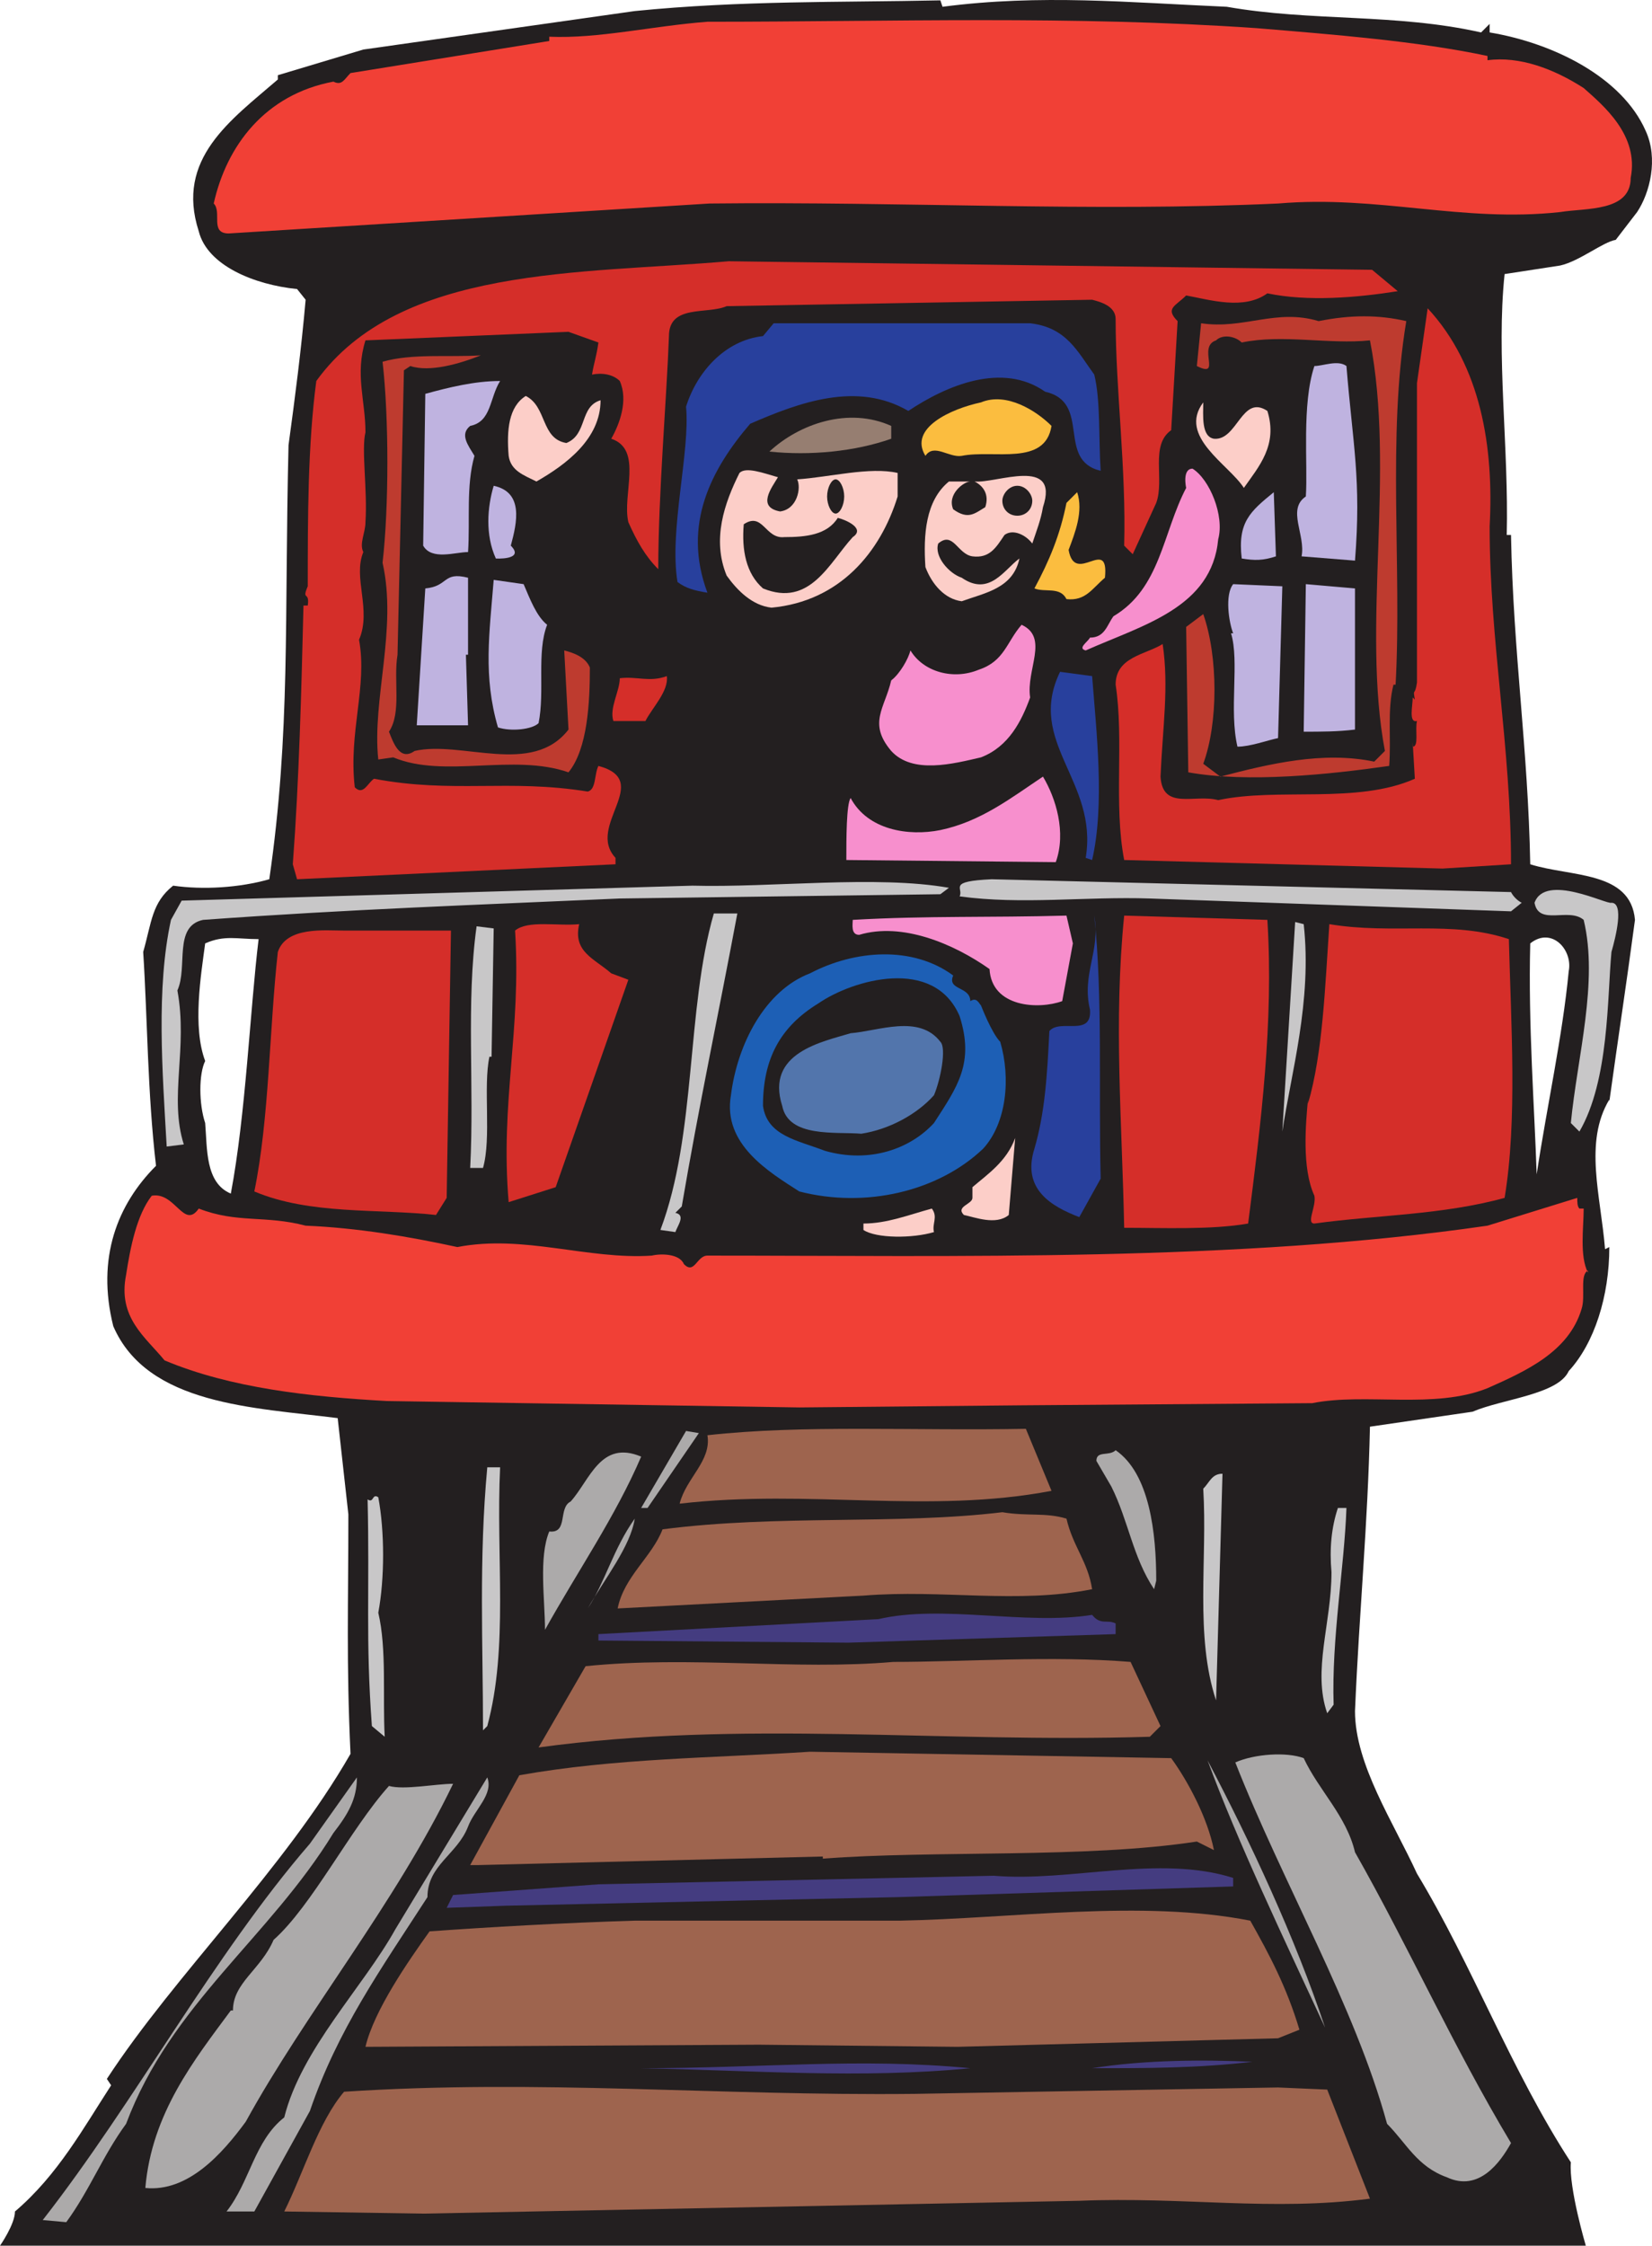
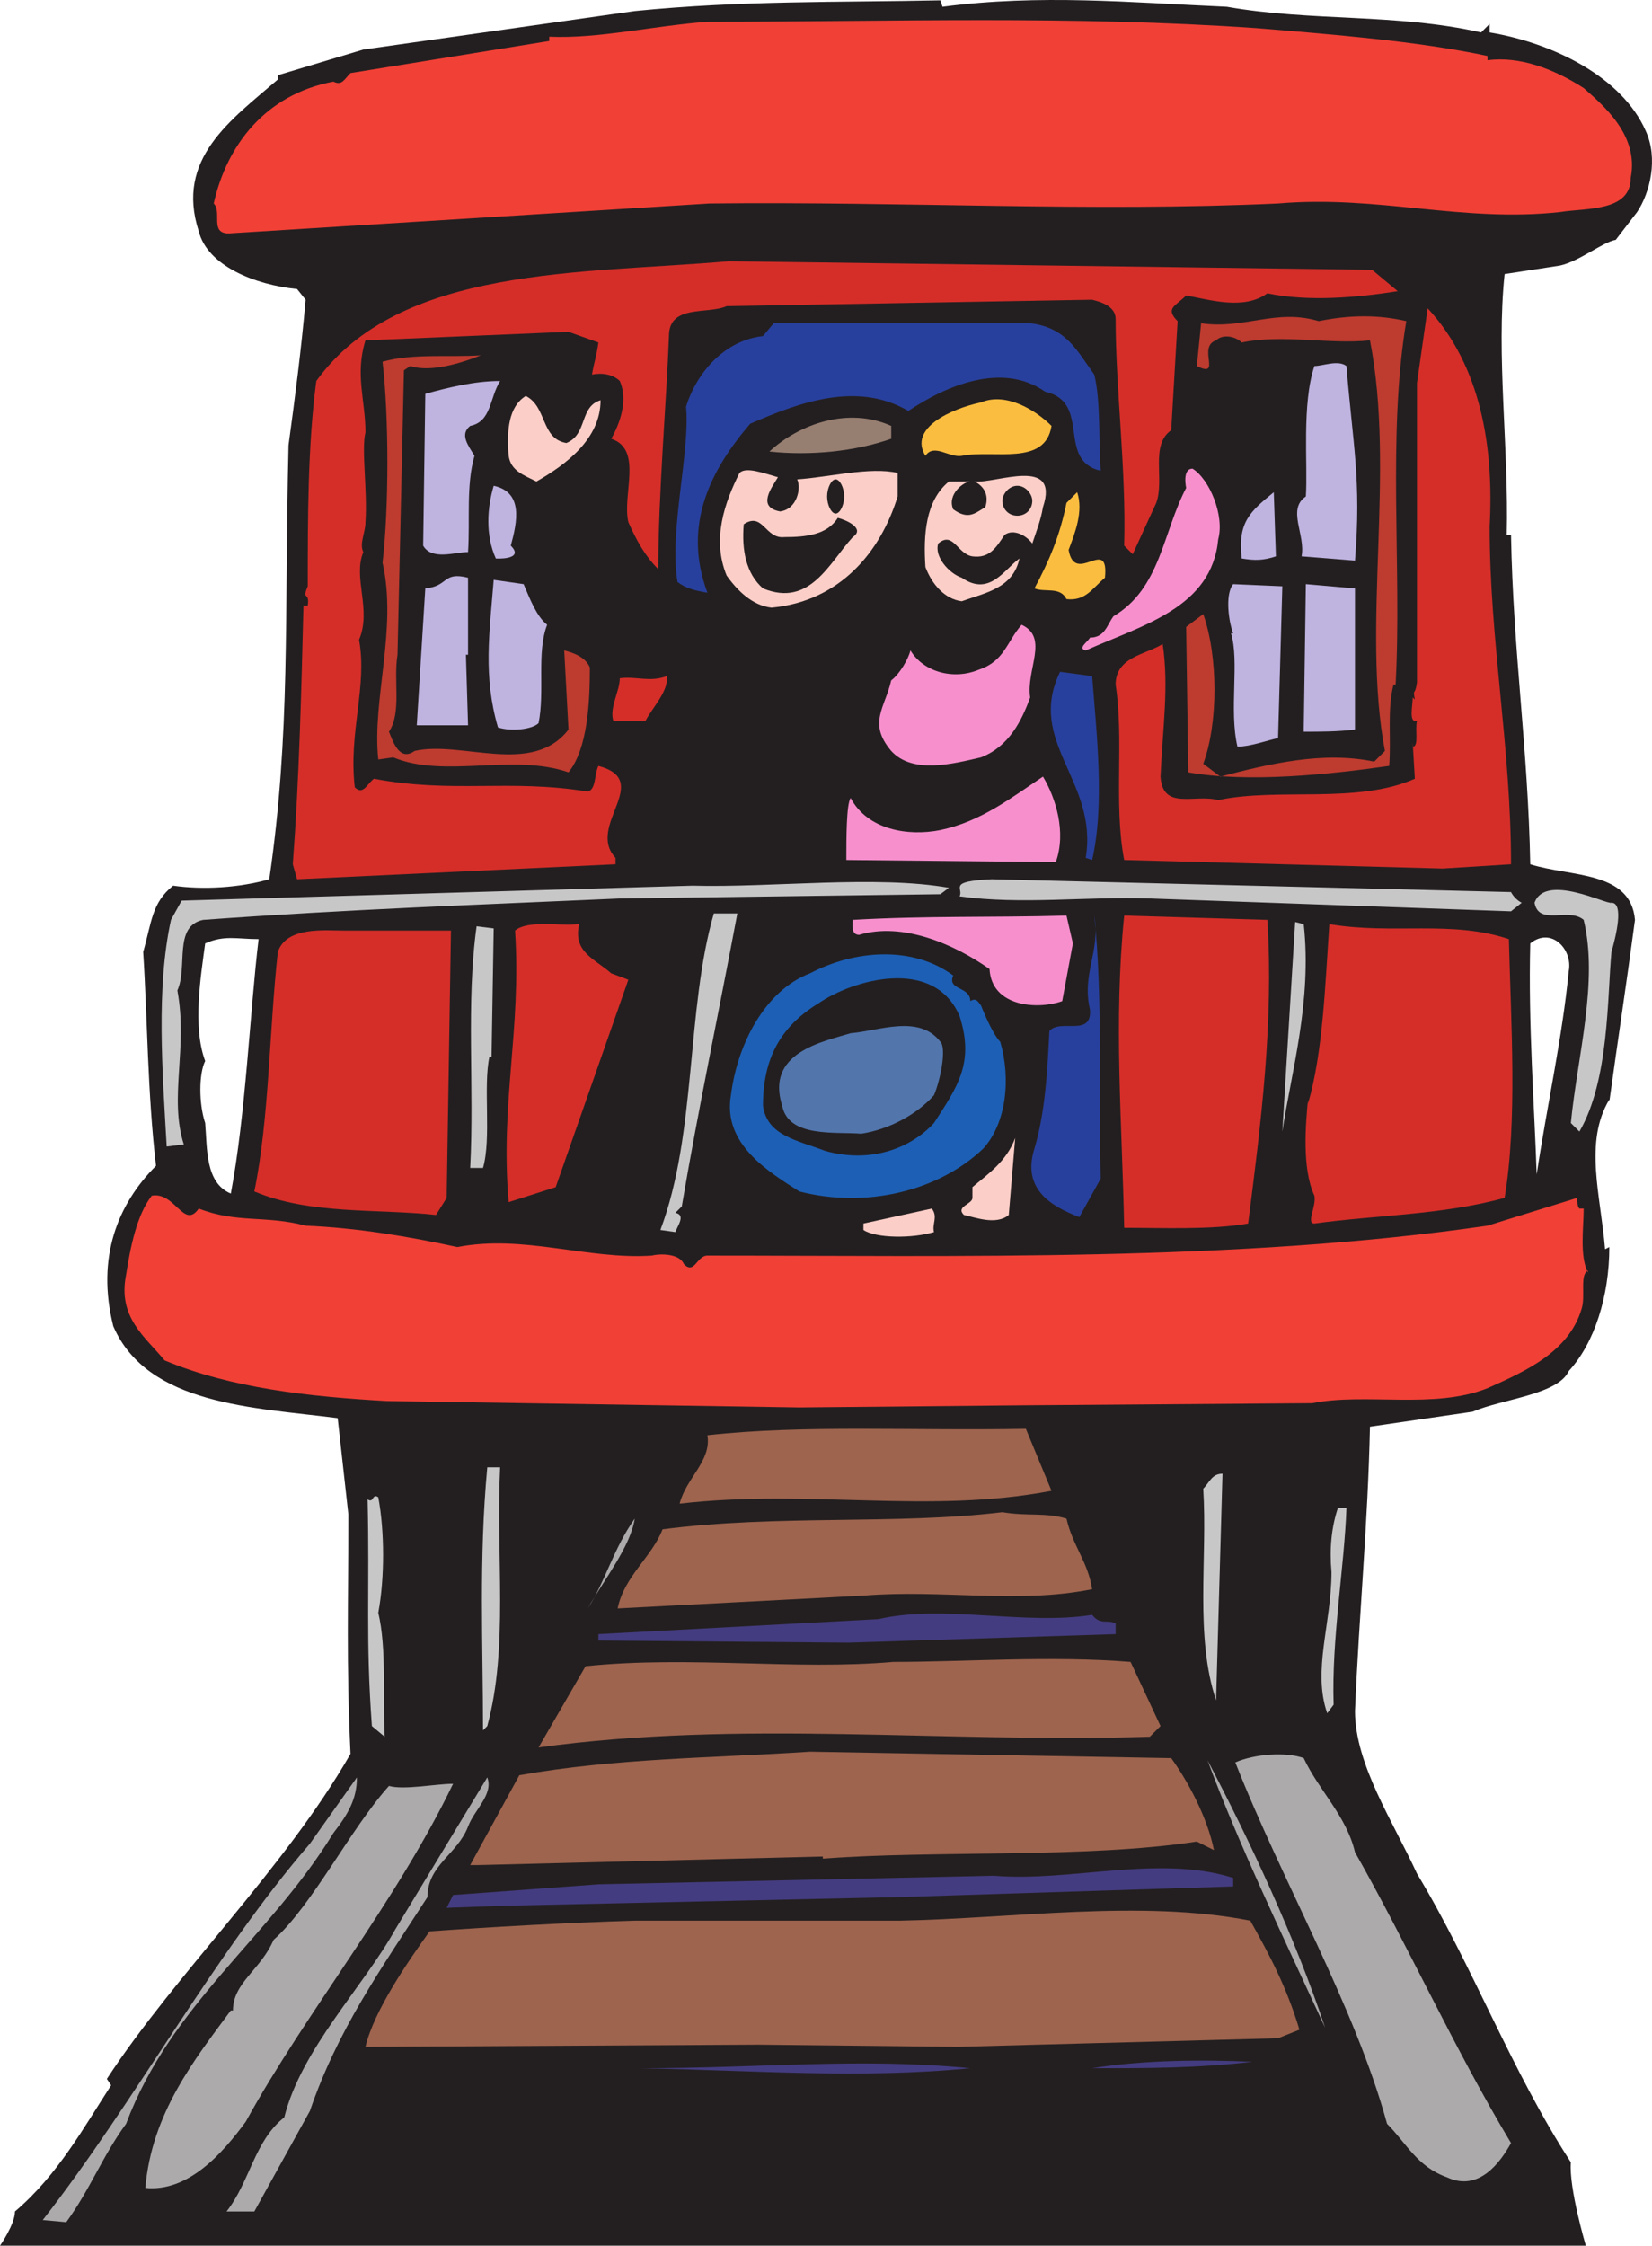
<svg xmlns="http://www.w3.org/2000/svg" width="579.726" height="787.627">
  <path fill="#231f20" fill-rule="evenodd" d="M330.75 2.377c34.5-4.5 65.25-1.5 99.75 0 30 5.25 59.25 2.25 89.25 9l3-3v3c22.5 3.75 46.5 15.75 54.75 34.5 4.5 9.75 1.5 21.75-3 28.5l-7.5 9.75c-4.5.75-12.75 7.5-19.5 9l-19.5 3c-3 28.5 1.5 60.75.75 91.5h1.5c.75 41.25 6 75 6.75 115.5 14.25 4.5 35.25 2.25 36.75 19.5-3 22.5-6 42-9 63.75v-.75c-9 15-3 33.75-1.5 52.5l1.5-.75c0 17.25-5.25 33.75-14.25 43.5-3.75 8.25-23.25 9.75-33.75 14.25l-36 5.25c-.75 34.5-3.75 64.5-5.25 99.75 0 18.75 13.5 39 21.75 57 19.5 32.25 33 69 54 101.25-.75 9 5.25 29.25 5.25 29.25H0s5.25-7.5 5.25-12c15-12.75 24-29.25 33.75-44.25l-1.5-2.25c24-36.75 62.25-73.5 85.5-114-1.5-32.25-.75-52.5-.75-84l-3.75-33.75c-29.25-3.75-66.75-4.5-78.75-32.25-6-24 1.5-42.75 15-56.25-3-25.5-3-51.75-4.5-75 3-10.5 3-17.25 10.5-23.25 10.5 1.5 23.25.75 33.75-2.25 7.5-51.75 5.25-90.75 6.75-152.25 2.25-16.5 4.5-33.75 6-51l-3-3.75c-15-1.5-31.5-8.25-34.5-20.25-8.25-25.5 11.25-39 27.75-53.25v-1.5l30-9 95.25-13.5c37.5-3.75 72-3 107.25-3.75l.75 2.25M72 330.877c-1.5 11.25-4.5 29.25 0 41.25-2.25 4.5-2.25 15 0 21.75.75 9 0 21 9 24.75 5.25-27.75 6.75-64.5 9.75-89.25-7.5 0-12-1.5-18.75 1.5m465 0c-.75 28.5 1.5 57.75 2.25 81 3.75-24.75 9-48 11.25-71.25 1.5-7.5-6-15.75-13.5-9.75" />
  <path fill="#f14036" fill-rule="evenodd" d="M441 9.877c27 2.25 56.25 4.5 81 9.75v1.5c11.25-1.5 23.25 3 33.75 9.75 6.75 6 19.5 16.5 16.5 31.5 0 12-15.75 10.5-24.75 12-34.5 3.75-63.75-6-99-3-65.25 3-131.25-.75-199.5 0l-168.75 10.5c-6.75 0-2.25-7.5-5.25-10.5 4.5-20.25 18-38.25 42-42.75 3 1.5 3.75-.75 6-3l69.75-11.25v-1.5c17.25.75 36-3.75 55.5-5.25 65.25 0 127.5-2.25 192.75 2.25" />
  <path fill="#28409d" fill-rule="evenodd" d="M263.25 148.627c17.25-7.5 37.5-15 55.5-4.5 13.5-9 33-17.25 48-6.75 16.5 3.75 3.75 24 19.5 27.75-.75-11.25 0-24.75-2.25-33.75-6-8.25-9.75-16.5-22.5-18h-90l-3.75 4.5c-13.5 1.5-23.25 12.75-27 24.75 1.5 15.75-6 43.5-3 61.5 3 2.25 6 3 10.5 3.75-9-24 1.5-43.5 15-59.25" />
  <path fill="#d52e29" fill-rule="evenodd" d="m481.5 94.627-225.75-3c-51.75 4.5-115.5 1.5-144.75 42-3 22.5-3 48-3 72-2.25 5.25.75 1.5 0 6.75h-1.5c-.75 30-1.5 60.75-3.75 90.75l1.5 5.25 111.75-5.25v-2.25c-10.5-11.25 13.5-27-6-32.25-1.5 3-.75 8.25-3.75 9-27.75-4.5-47.25.75-75-4.5-2.25 1.5-3.75 6-6.75 3-2.25-19.5 4.5-35.25 1.5-51.75 4.5-10.5-2.25-21.75 1.5-30.75-1.5-3 .75-6.75.75-10.5.75-11.25-1.5-25.5 0-31.5 0-11.25-3.75-20.25 0-32.25l71.25-3 10.5 3.75c-.75 5.25-1.5 6.75-2.25 11.25 3.75-.75 7.5 0 9.75 2.25 3 6.75 0 15-3 20.25 11.25 3.75 3.75 19.5 6 29.25 3 6.75 6 12 10.5 16.5 0-26.25 3-60.75 3.75-81.75 0-11.25 13.5-7.5 20.25-10.5l128.25-2.25c3 .75 8.25 2.25 8.25 6.75 0 24.75 3.75 52.5 3 79.5l3 3 8.25-18c3-8.25-2.25-20.25 5.25-25.5l2.25-38.25c-4.5-4.5-.75-5.25 3-9 8.25 1.5 20.25 5.25 28.5-.75 14.25 3 31.5 1.5 45.75-.75l-9-7.5m41.25 90c0 40.5 7.5 77.25 7.5 118.5l-24 1.5-111.75-3c-3.75-19.5 0-42-3-61.5 0-9.75 10.5-10.5 16.5-14.25 2.25 15 0 29.25-.75 46.5.75 12 12 6 20.25 8.25 21-4.5 48.75 1.5 69-7.5l-.75-12.75v1.5c2.25 0 .75-6 1.5-9-3 .75-1.5-5.25-1.5-8.25l.75.75c-.75-4.5 0-.75.75-6v-105l3.75-26.25c18.75 20.25 23.25 48.75 21.75 76.5" />
  <path fill="#be3b2f" fill-rule="evenodd" d="M493.5 112.627c-6.75 40.5-1.5 86.25-3.75 127.5H489c-2.25 9-.75 18.75-1.5 28.5-21 3-49.5 6-70.5 2.25l-.75-51 6-4.5c5.25 15 5.25 38.25 0 52.5l6 4.5c17.25-4.5 36-9 54-5.25l3.75-3.75c-8.25-43.5 3.75-98.25-5.25-144-14.25 1.5-30.75-2.25-45 .75-2.25-2.25-6.75-3-9-.75-6.75 2.25 2.25 13.5-6.75 9l1.5-15c15 2.25 26.25-5.25 41.25-.75 11.25-2.25 21-2.25 30.75 0m-324.75 12c-7.5 3-18 6-24.75 3.75l-2.25 1.5-2.25 99.75c-1.5 9 1.5 20.25-3 27 1.5 3.75 3.75 10.5 9 6.75 16.5-3.75 41.25 9 54-7.5l-1.5-27.75c3 .75 7.5 2.25 9 6 0 12-.75 28.5-7.5 36.75-19.5-6.75-43.5 2.25-61.5-5.25l-5.25.75c-2.25-21 6.75-45.75 1.5-69 2.25-19.5 2.25-51 0-70.5 10.5-3 23.25-1.5 34.5-2.25" />
  <path fill="#bfb3e0" fill-rule="evenodd" d="M472.5 128.377c2.25 27.75 5.25 39.75 3 68.25l-18.75-1.5c1.5-7.5-5.25-16.5 1.5-21 .75-11.25-1.5-32.25 3-45.75 3 0 8.25-2.25 11.25 0m-297 5.25c-3.75 6-3 14.25-10.5 15.75-3.75 3-.75 6.75 1.5 10.5-3 10.5-1.5 22.5-2.25 33.75-4.5 0-12.75 3-15.75-2.25l.75-53.25c8.25-2.25 17.25-4.5 26.25-4.5" />
  <path fill="#fccec8" fill-rule="evenodd" d="M198.75 155.377c7.5-3 4.5-12.75 12-15 0 13.5-12 22.5-22.5 28.5-4.5-2.25-9-3.75-9.75-9-.75-9 0-17.25 6-21 7.5 3.75 5.25 15 14.25 16.5" />
  <path fill="#fbbd3f" fill-rule="evenodd" d="M369 149.377c-2.25 14.25-20.25 8.25-31.5 10.5-4.5.75-9.75-4.5-12.75 0-6-9.75 9-16.5 19.5-18.75 9-3.75 19.5 3 24.75 8.25" />
-   <path fill="#fccec8" fill-rule="evenodd" d="M426 153.877c8.25.75 9.75-15.75 18.75-9.75 3.75 12-3 19.5-8.25 27-5.25-8.25-23.25-18-14.25-30 0 4.5-.75 12 3.75 12.75" />
  <path fill="#967e71" fill-rule="evenodd" d="M312.75 153.877c-12.75 4.5-28.5 6-42.75 4.5 10.5-9.75 27.75-15.75 42.75-9v4.5" />
  <path fill="#fccec8" fill-rule="evenodd" d="M315 174.127c-6 19.5-20.25 36.75-44.25 39-6.75-.75-12-6-15.75-11.25-5.25-12.75-.75-25.5 4.5-36 2.25-2.25 8.25 0 13.5 1.5-2.25 3.75-7.5 10.5.75 12 6-.75 7.5-8.25 6-11.25 11.25-.75 25.5-4.5 35.25-2.25v8.25" />
  <path fill="#f78fcd" fill-rule="evenodd" d="M427.5 189.127c-2.25 24-26.25 30-46.5 39-3-.75.75-3 1.5-4.5 5.25 0 6-4.5 8.25-7.5 16.5-9.75 17.25-29.25 25.5-45 0 0-1.5-6.75 2.25-6.75 6 3.75 11.25 16.5 9 24.75" />
  <path fill="#fccec8" fill-rule="evenodd" d="M366 177.877c-.75 4.5-2.25 8.25-3.75 12.75-2.25-3-6.75-5.25-9.75-3-3 4.5-5.25 8.25-11.25 7.5-5.25-.75-6.75-9-12-4.5-1.5 4.5 3.75 10.5 8.25 12 9.75 6.75 15-3 20.25-6.75-2.25 10.5-12 12-20.25 15-6-.75-10.5-6-12.75-12-.75-11.25 0-23.25 8.25-30h7.5c-2.25 0-8.25 4.5-6 9.75 5.25 3.75 7.5 1.5 11.25-.75 1.5-4.5-.75-7.5-3.75-9 7.5.75 30-9 24 9" />
  <path fill="#bfb3e0" fill-rule="evenodd" d="M179.25 191.377c5.25 5.25-6 4.5-5.25 4.5-3.75-8.25-3-18-.75-25.5 10.5 2.25 8.25 12.75 6 21" />
  <path fill="#fbbd3f" fill-rule="evenodd" d="M375 192.877c2.25 12.75 14.25-5.25 12.75 9.75-4.5 3.75-6.75 8.25-13.5 7.5-2.25-4.5-7.5-2.25-11.25-3.75 5.25-9.75 9-18.75 11.25-30l3.75-3.75c2.25 6.75-.75 14.25-3 20.25" />
  <path fill="#bfb3e0" fill-rule="evenodd" d="M447.75 195.127c-4.5 1.5-7.5 1.5-12 .75-1.5-12.75 3-16.5 11.25-23.25l.75 22.5" />
  <path fill="#231f20" fill-rule="evenodd" d="M299.25 188.377c-8.25 9-15 24.75-31.5 18-6-5.25-7.5-13.5-6.75-22.5 6.75-4.5 7.5 5.25 14.25 4.5 7.5 0 15-.75 18.75-6.75 3 .75 9.75 3.75 5.25 6.75" />
  <path fill="#bfb3e0" fill-rule="evenodd" d="M164.25 202.627v27h-.75l.75 24.75h-18l3-48c8.25-.75 6-6 15-3.75m19.5 2.25c2.25 5.25 4.5 11.25 8.25 14.25-3.75 9.75-.75 23.25-3 34.5-2.25 2.25-9.75 3-14.25 1.5-5.25-18-3-33-1.5-51.75l10.5 1.5m264.75 54c-3.75.75-9.75 3-14.25 3-3-12.75.75-30-2.25-39.75h.75c-1.5-3.75-3-13.5 0-17.25l17.25.75-1.5 53.25m27-3c-6 .75-12 .75-18 .75l.75-51.75 17.25 1.5v49.5" />
  <path fill="#f78fcd" fill-rule="evenodd" d="M361.5 244.627c-3 8.25-7.5 17.25-17.25 21-9.75 2.25-24 6-31.5-2.25-8.25-9.75-2.25-15 0-24.75 3-2.25 6-7.5 6.75-10.5 4.5 7.5 15 10.5 24 6.75 9-3 9.75-9.75 15-15.75 9.75 4.5 1.5 15.75 3 25.5" />
  <path fill="#28409d" fill-rule="evenodd" d="M383.25 237.127c1.5 19.5 4.5 45 0 64.5l-2.25-.75c4.5-27-21-40.5-9-65.25l11.25 1.5" />
  <path fill="#d52e29" fill-rule="evenodd" d="M234 237.127c.75 5.25-5.25 11.25-7.5 15.75h-11.25c-1.5-4.5 2.25-10.5 2.25-15 6-.75 10.5 1.5 16.5-.75" />
  <path fill="#f78fcd" fill-rule="evenodd" d="m370.5 302.377-73.5-.75c0-7.5 0-19.5 1.5-21.75 6 11.25 20.25 13.5 31.5 11.25 14.25-3 24.75-11.25 36-18.75 4.5 7.5 8.25 19.5 4.5 30" />
  <path fill="#c8c7c8" fill-rule="evenodd" d="m333 311.377-3 2.25-112.5 1.5c-50.25 2.25-94.5 3.75-146.25 7.5-10.5 2.25-5.25 16.5-9 24.75 3.75 20.25-3 37.5 2.25 54l-6 .75c-1.5-26.25-3.75-55.5 1.5-79.5l3.75-6.75 179.25-5.25c27.75.75 64.5-3.75 90 .75m197.25 1.5c.75 1.5 2.25 3 3.75 3.75l-3.75 3-126.75-4.5c-22.5-.75-45 2.25-66.75-.75 1.5-3-4.5-5.25 11.25-6l182.25 4.5m35.25 3.75c4.5 0 1.5 12 0 17.25-1.5 15.75-.75 45-11.25 63l-3-3c2.25-23.25 9.75-49.5 4.5-71.25-5.25-4.5-15.75 2.25-17.25-6 3.75-10.5 25.5.75 27 0" />
  <path fill="#c8c7c8" fill-rule="evenodd" d="M258.75 320.377c-6.75 36-13.5 67.5-19.5 102.75l-2.25 2.25c3.75.75.75 4.5 0 6.75l-5.25-.75c12.75-33.75 9-77.25 18.75-111h8.25" />
  <path fill="#f78fcd" fill-rule="evenodd" d="m376.5 330.877-3.75 20.25c-8.25 3-24.75 2.25-25.5-11.25-12.75-9-30.75-16.5-45.75-12-3 0-2.25-3.75-2.25-5.25 26.25-1.5 48-.75 75-1.5l2.25 9.75" />
  <path fill="#28409d" fill-rule="evenodd" d="m386.25 413.377-7.5 13.5c-9.75-3.75-20.25-9.75-15.75-24 3.75-12.75 4.5-26.25 5.25-41.25 3.75-4.5 15 2.25 14.25-7.5-3-12.75 3.75-20.25 1.5-33 3 27.75 1.5 62.25 2.25 92.25" />
  <path fill="#d52e29" fill-rule="evenodd" d="M444.75 322.627c2.25 36-2.25 71.25-6.75 106.5-12.75 2.25-30 1.5-43.5 1.5-.75-37.5-3.75-72 0-109.5l50.25 1.5" />
  <path fill="#c8c7c8" fill-rule="evenodd" d="M457.5 324.127c3 27-4.5 52.5-7.5 72.75l4.5-73.5 3 .75" />
  <path fill="#d52e29" fill-rule="evenodd" d="M203.25 324.127c-2.25 9.75 5.25 12 11.25 17.25l6 2.25-25.5 72.75-16.5 5.25c-3-35.25 4.5-60 2.25-95.25 4.5-3.75 15-1.5 22.5-2.25m326.25 5.25c.75 30 3 63.75-1.5 90.75-21.75 6-45 6-66.75 9-3 0 .75-6 0-9.75-4.5-9.75-3-25.5-2.25-33.75v1.5c5.25-18 6-41.25 7.5-63 22.5 3.75 42.75-1.5 63 5.25" />
  <path fill="#c8c7c8" fill-rule="evenodd" d="M172.5 370.627h-.75c-2.25 10.5.75 28.5-2.25 39H165c1.5-28.5-1.5-57.75 2.25-84.75l6 .75-.75 45" />
  <path fill="#d52e29" fill-rule="evenodd" d="m158.25 326.377-1.5 93.75-3.75 6c-20.25-2.25-44.25 0-63.75-8.25 5.25-25.5 5.25-57 8.25-84 3-9 16.5-7.5 23.25-7.5h37.5" />
  <path fill="#1d5fb5" fill-rule="evenodd" d="M334.5 342.127c-2.25 5.25 6 3.75 6 9 2.25-1.5 3 .75 3.75 1.5 0 0 3.75 9.75 6.75 12.75 3.75 12.75 2.25 28.5-6 37.5-15.75 15-41.25 21-64.5 15-10.5-6.75-27-16.5-24-33.75 2.25-18 12-36.75 27.75-42.75 15.75-8.25 36-9.75 50.25.75" />
  <path fill="#231f20" fill-rule="evenodd" d="M336.75 356.377c5.25 16.5-.75 24.75-9 37.5-8.25 9-22.5 14.25-38.25 9.75-9.75-3.75-20.25-5.25-21.75-15.75 0-16.5 6-27.75 19.5-36 12-8.25 40.5-16.5 49.5 4.5" />
  <path fill="#5275ac" fill-rule="evenodd" d="M330 365.377c2.25 2.25 0 13.5-2.25 18.75-6 6.75-15.75 12-25.5 13.5-9-.75-25.5 1.5-27.75-9.75-6-18.75 14.25-22.5 24-25.5 9.75-.75 24-6.75 31.5 3" />
  <path fill="#fccec8" fill-rule="evenodd" d="M354 426.127c-4.5 3.75-12 .75-15.75 0-3-3 3-3.75 3-6v-3.75c5.25-4.5 12-9 15-17.25l-2.25 27" />
  <path fill="#f14036" fill-rule="evenodd" d="M69.75 423.877c13.5 5.25 23.25 2.25 37.5 6 18 .75 36 3.75 53.25 7.5 23.25-4.5 45.75 4.5 68.25 3 3-.75 9.75-.75 11.25 3 3.75 3.75 4.5-3 8.25-3 87.75 0 186 2.25 273.75-10.5l31.5-9.75c0 1.5 0 3 .75 3.75h1.5c0 6.75-1.5 16.5 1.5 22.5v-.75c-3 1.5-.75 9-2.25 13.5-4.5 15-19.5 21.75-33 27.75-18.75 7.5-42.75 1.5-61.5 5.25l-101.25.75-78.75.75-144.75-2.25c-27-1.5-54.75-4.5-78-14.25-6.75-8.25-16.5-15-13.5-30 1.5-9.75 3.75-21 9-27.75 8.25-1.5 11.25 12 16.5 4.5" />
-   <path fill="#fccec8" fill-rule="evenodd" d="M327 423.877c2.25 3 0 5.25.75 8.25-7.5 2.25-20.25 2.25-24.75-.75v-2.25c8.25 0 15.75-3 24-5.25" />
+   <path fill="#fccec8" fill-rule="evenodd" d="M327 423.877c2.25 3 0 5.25.75 8.25-7.5 2.25-20.25 2.25-24.75-.75v-2.25" />
  <path fill="#9e644e" fill-rule="evenodd" d="m360 501.127 9 21.75c-43.5 8.25-84.75-.75-130.5 4.5 2.25-9 11.25-15 9.75-24 33.75-3.75 72-1.5 111.75-2.25" />
-   <path fill="#acaaaa" fill-rule="evenodd" d="M227.25 528.877H225l15.75-27 4.5.75-18 26.25m178.5 25.5-.75 3c-7.5-11.25-9-24-15-36l-5.25-9c0-3.75 4.5-1.5 6.75-3.75 12 8.25 14.25 29.25 14.25 45.75M225 510.877c-9 21-22.5 40.5-33.75 60.75 0-10.5-2.25-25.5 1.5-34.5 6.75.75 3-8.25 7.5-10.5 6.75-7.5 10.5-21.75 24.75-15.75" />
  <path fill="#c8c7c8" fill-rule="evenodd" d="M175.5 514.627c-1.5 31.5 3 63-4.5 90.75l-1.5 1.5c0-30-1.5-60 1.5-92.25h4.5m251.25 81.75c-7.5-22.5-3-49.5-4.5-74.25 2.25-2.25 3-5.25 6.75-5.25l-2.25 79.5m-294-71.25c2.25 12 2.25 28.5 0 40.5 3 12.75 1.5 29.25 2.25 43.5l-4.5-3.75c-2.25-30.75-.75-47.25-1.5-79.5 2.25 1.5 1.5-2.25 3.75-.75m339.75 3.75c-.75 21-5.25 45.75-4.5 69l-2.25 3c-5.25-15 1.5-31.5 1.5-49.5-.75-8.25 0-15.75 2.25-22.5h3" />
  <path fill="#9e644e" fill-rule="evenodd" d="M374.25 532.627c2.25 9.75 7.5 15 9 24.75-26.25 5.25-52.5 0-80.25 2.25l-86.25 4.5c2.25-11.25 12-18 15.75-27.75 40.5-5.25 81.75-1.5 119.25-6 9 1.5 15 0 22.5 2.25" />
  <path fill="#acaaaa" fill-rule="evenodd" d="M206.25 564.127c6-9 9-21 16.5-31.5-1.5 9.75-10.5 21-16.5 31.5" />
  <path fill="#443c80" fill-rule="evenodd" d="M383.25 566.377c3 3.75 5.25 1.5 8.25 3v3.75l-93.75 3-87.75-.75v-2.25l98.25-5.25c22.5-5.25 51.75 2.25 75-1.5" />
  <path fill="#9e644e" fill-rule="evenodd" d="m407.25 605.377-3.75 3.75c-73.5 2.25-143.25-6-214.5 3.75l16.5-28.5c36.75-3.75 73.5 1.5 108-1.5 24.75 0 55.5-2.25 83.25 0l10.5 22.5m3.75 11.25c6 8.25 12.75 21 15 32.25l-6-3c-39 6-92.25 3-131.25 6v-.75l-120.75 3h-3l17.25-31.5c33.75-6 67.5-6 102-8.25l126.75 2.25" />
  <path fill="#acaaaa" fill-rule="evenodd" d="M475.5 649.627c18.75 33 34.5 68.25 54.75 102-3.75 6.75-11.25 17.25-22.5 12-10.5-3.75-14.25-12-21-18.75-11.25-41.25-36.75-84.75-53.25-126.75 6.75-3 18-3.75 24-1.5 5.25 11.25 15 20.25 18 33m-10.5 61.5c-14.25-30.75-30.75-65.25-41.25-93.75 15 28.5 30.75 62.25 41.25 93.75m-348-68.25c-22.5 36.75-57 60-72.75 102-8.25 11.25-12.75 23.25-21 34.5l-8.25-.75c32.25-41.25 60-93 93.75-132l16.5-23.25c0 7.5-3 12.75-8.25 19.5m47.25-2.25c-3.75 9.75-14.25 13.5-14.25 24.75-16.5 25.5-31.5 46.5-41.25 75l-19.5 35.25H79.5c8.25-10.5 9.75-24.75 20.25-33 6-24 27.75-45.75 39-66l32.25-53.25c2.25 6-4.5 11.25-6.75 17.25m-5.25-15c-20.25 42-51.75 80.25-72.75 118.5C78 755.377 66 768.877 51 767.377c2.25-26.25 17.25-45 30-62.25h.75c0-9.75 9.75-14.25 14.25-24.75 13.5-12 27-39 40.5-54 5.25 1.5 16.5-.75 22.5-.75" />
  <path fill="#443c80" fill-rule="evenodd" d="M432.75 661.627 315 665.377l-137.25 3-21 .75 2.25-4.5 51-3.75 138.75-3c27 2.25 57.75-7.5 84 .75v3" />
  <path fill="#9e644e" fill-rule="evenodd" d="M438.75 673.627c6.75 12 12.75 23.25 17.25 38.25l-7.5 3-112.5 3-69.75-.75-138 .75c3-12.75 15-30 22.5-40.5 21-1.5 47.25-3 72-3.75h93c39.75-.75 84.75-7.5 123 0" />
  <path fill="#443c80" fill-rule="evenodd" d="M439.5 723.127c-19.5 2.25-36.75 2.25-56.25 2.25 18.75-3 39.75-3 56.25-2.25m-99 2.25c-38.25 3.75-76.5.75-115.5 0 42.75 0 76.5-3.75 115.5 0" />
-   <path fill="#9e644e" fill-rule="evenodd" d="m321 734.377 127.5-2.25 17.25.75 15 38.25c-34.5 4.5-65.25-.75-102 .75l-230.25 4.5-48.75-.75c6.75-13.5 12-31.5 21-42 69-4.5 130.5 1.5 200.25.75" />
  <path fill="#231f20" fill-rule="evenodd" d="M357 180.877c3 0 5.25-2.25 5.25-5.25 0-2.25-2.25-5.25-5.25-5.25s-5.25 3-5.25 5.25c0 3 2.25 5.25 5.25 5.25m-63.75-.75c1.5 0 3-3 3-6s-1.5-6-3-6-3 3-3 6 1.5 6 3 6" />
</svg>